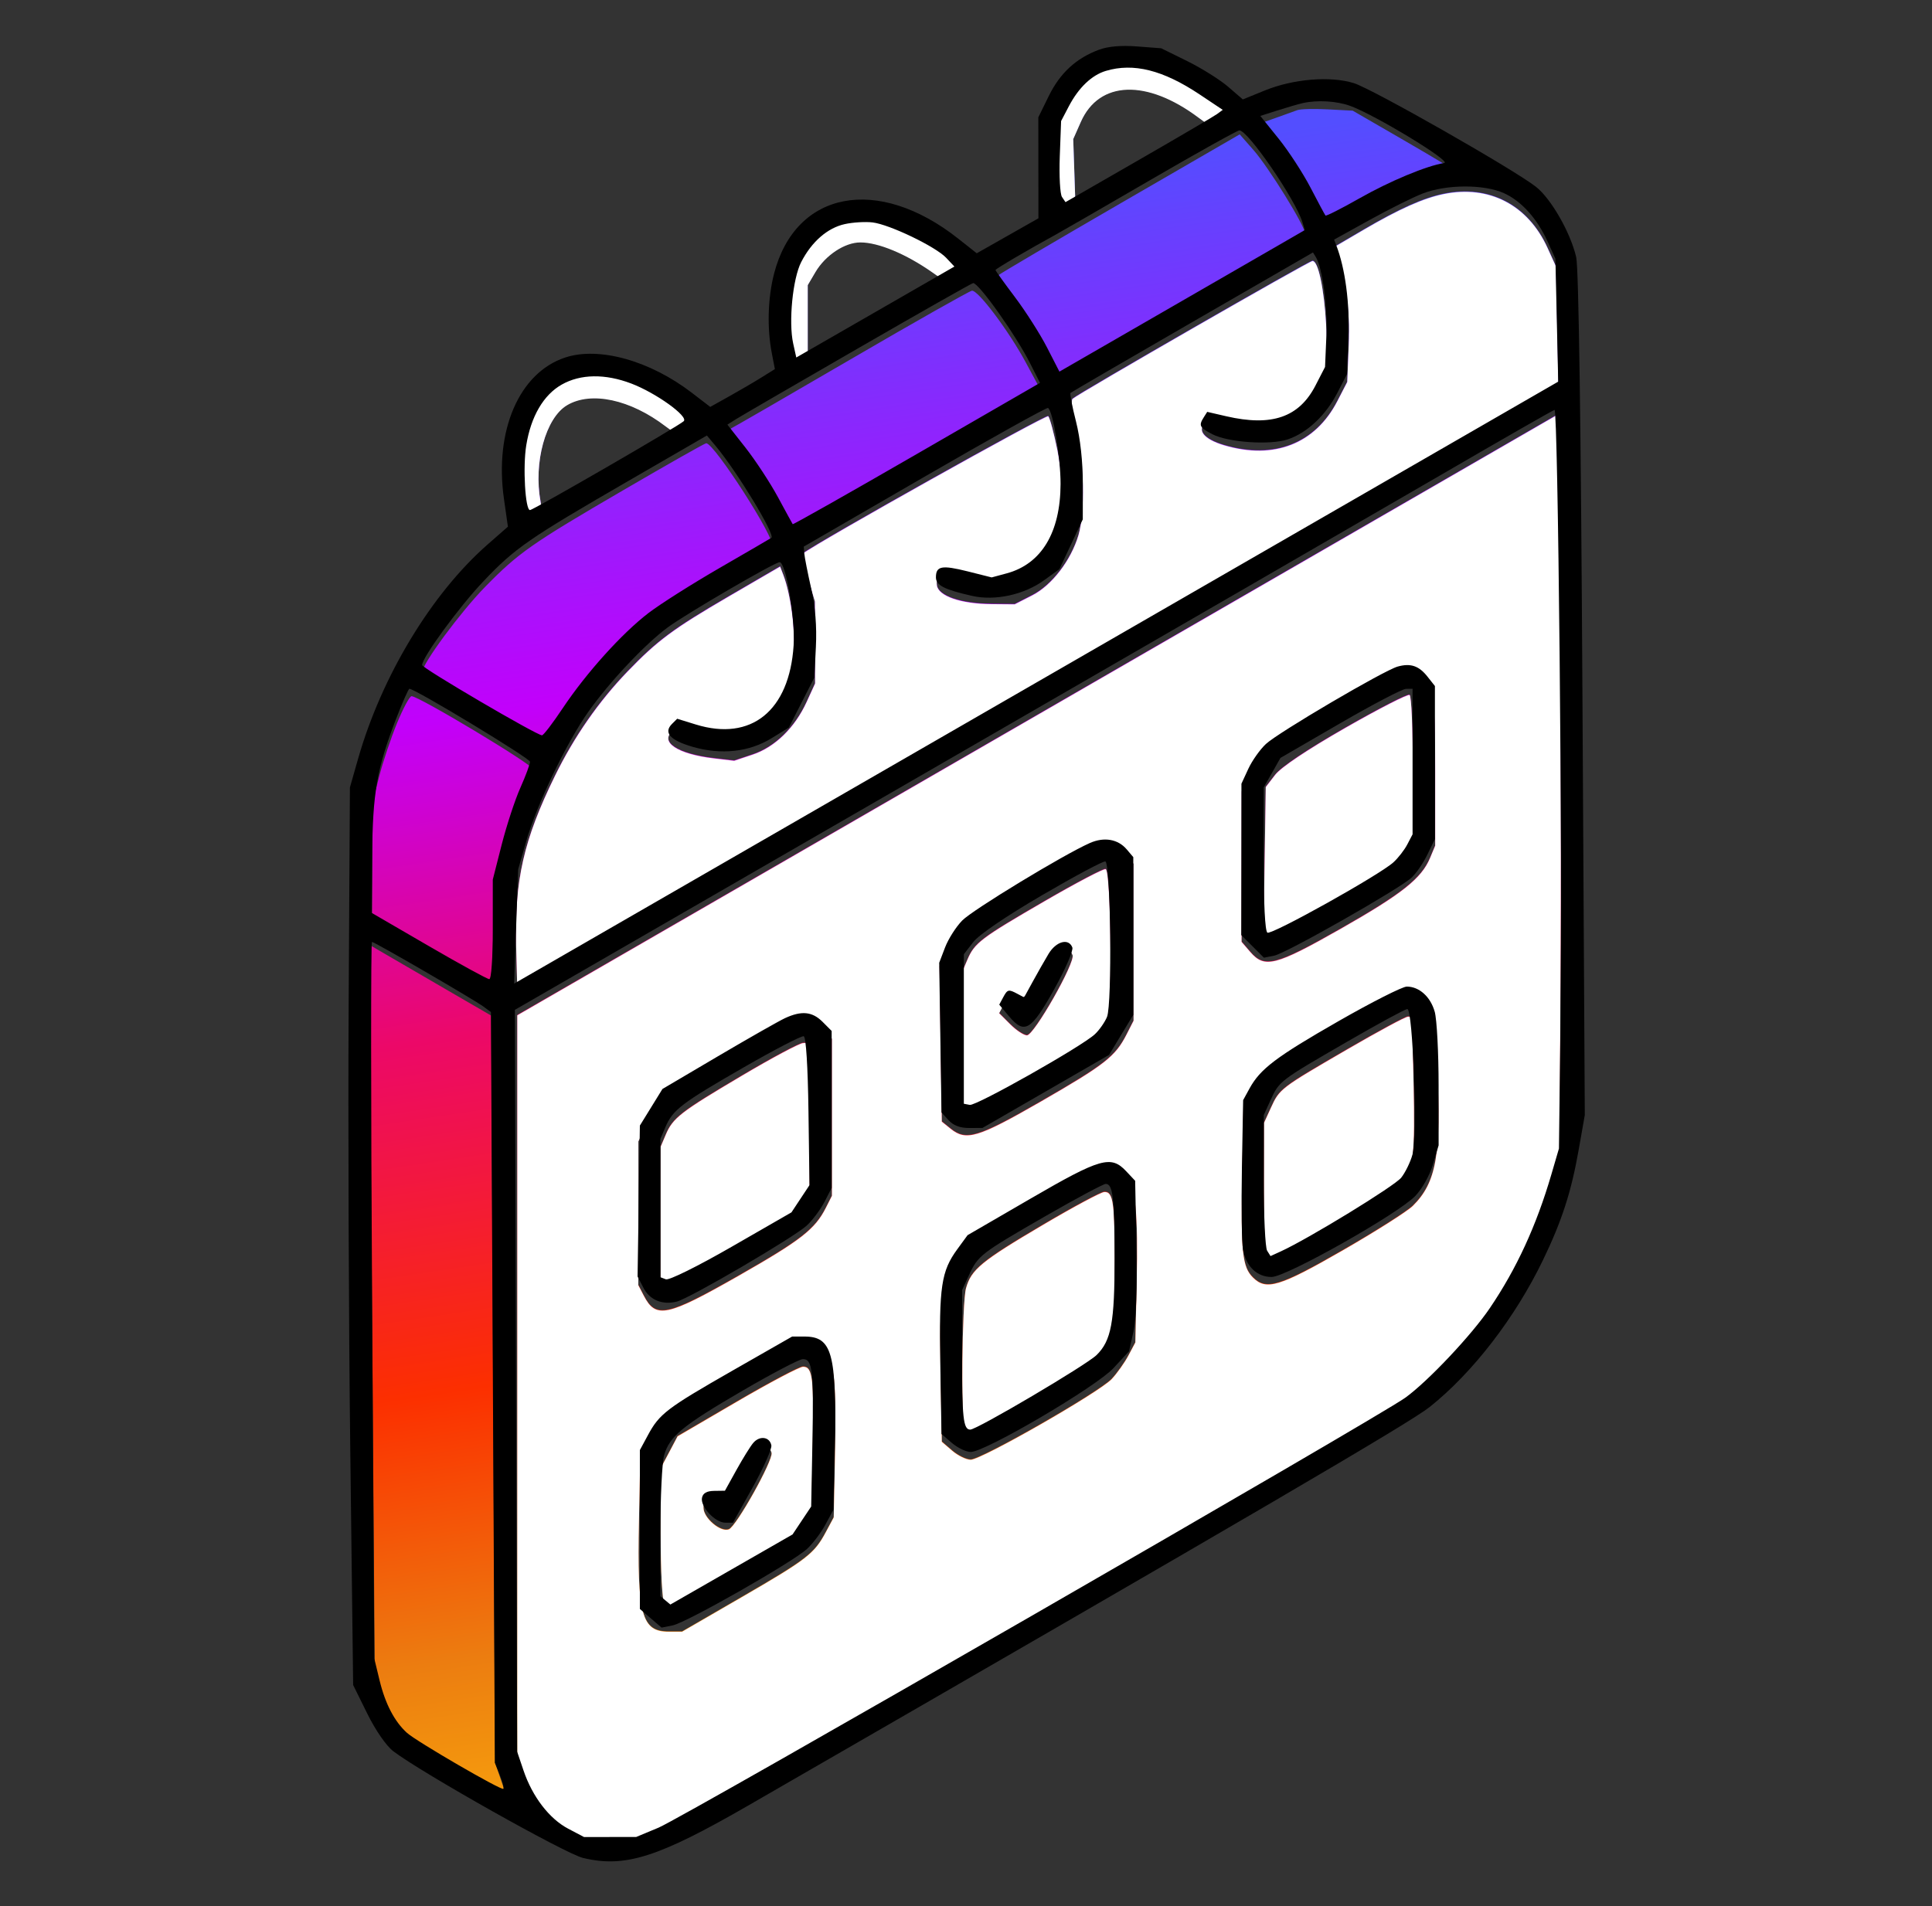
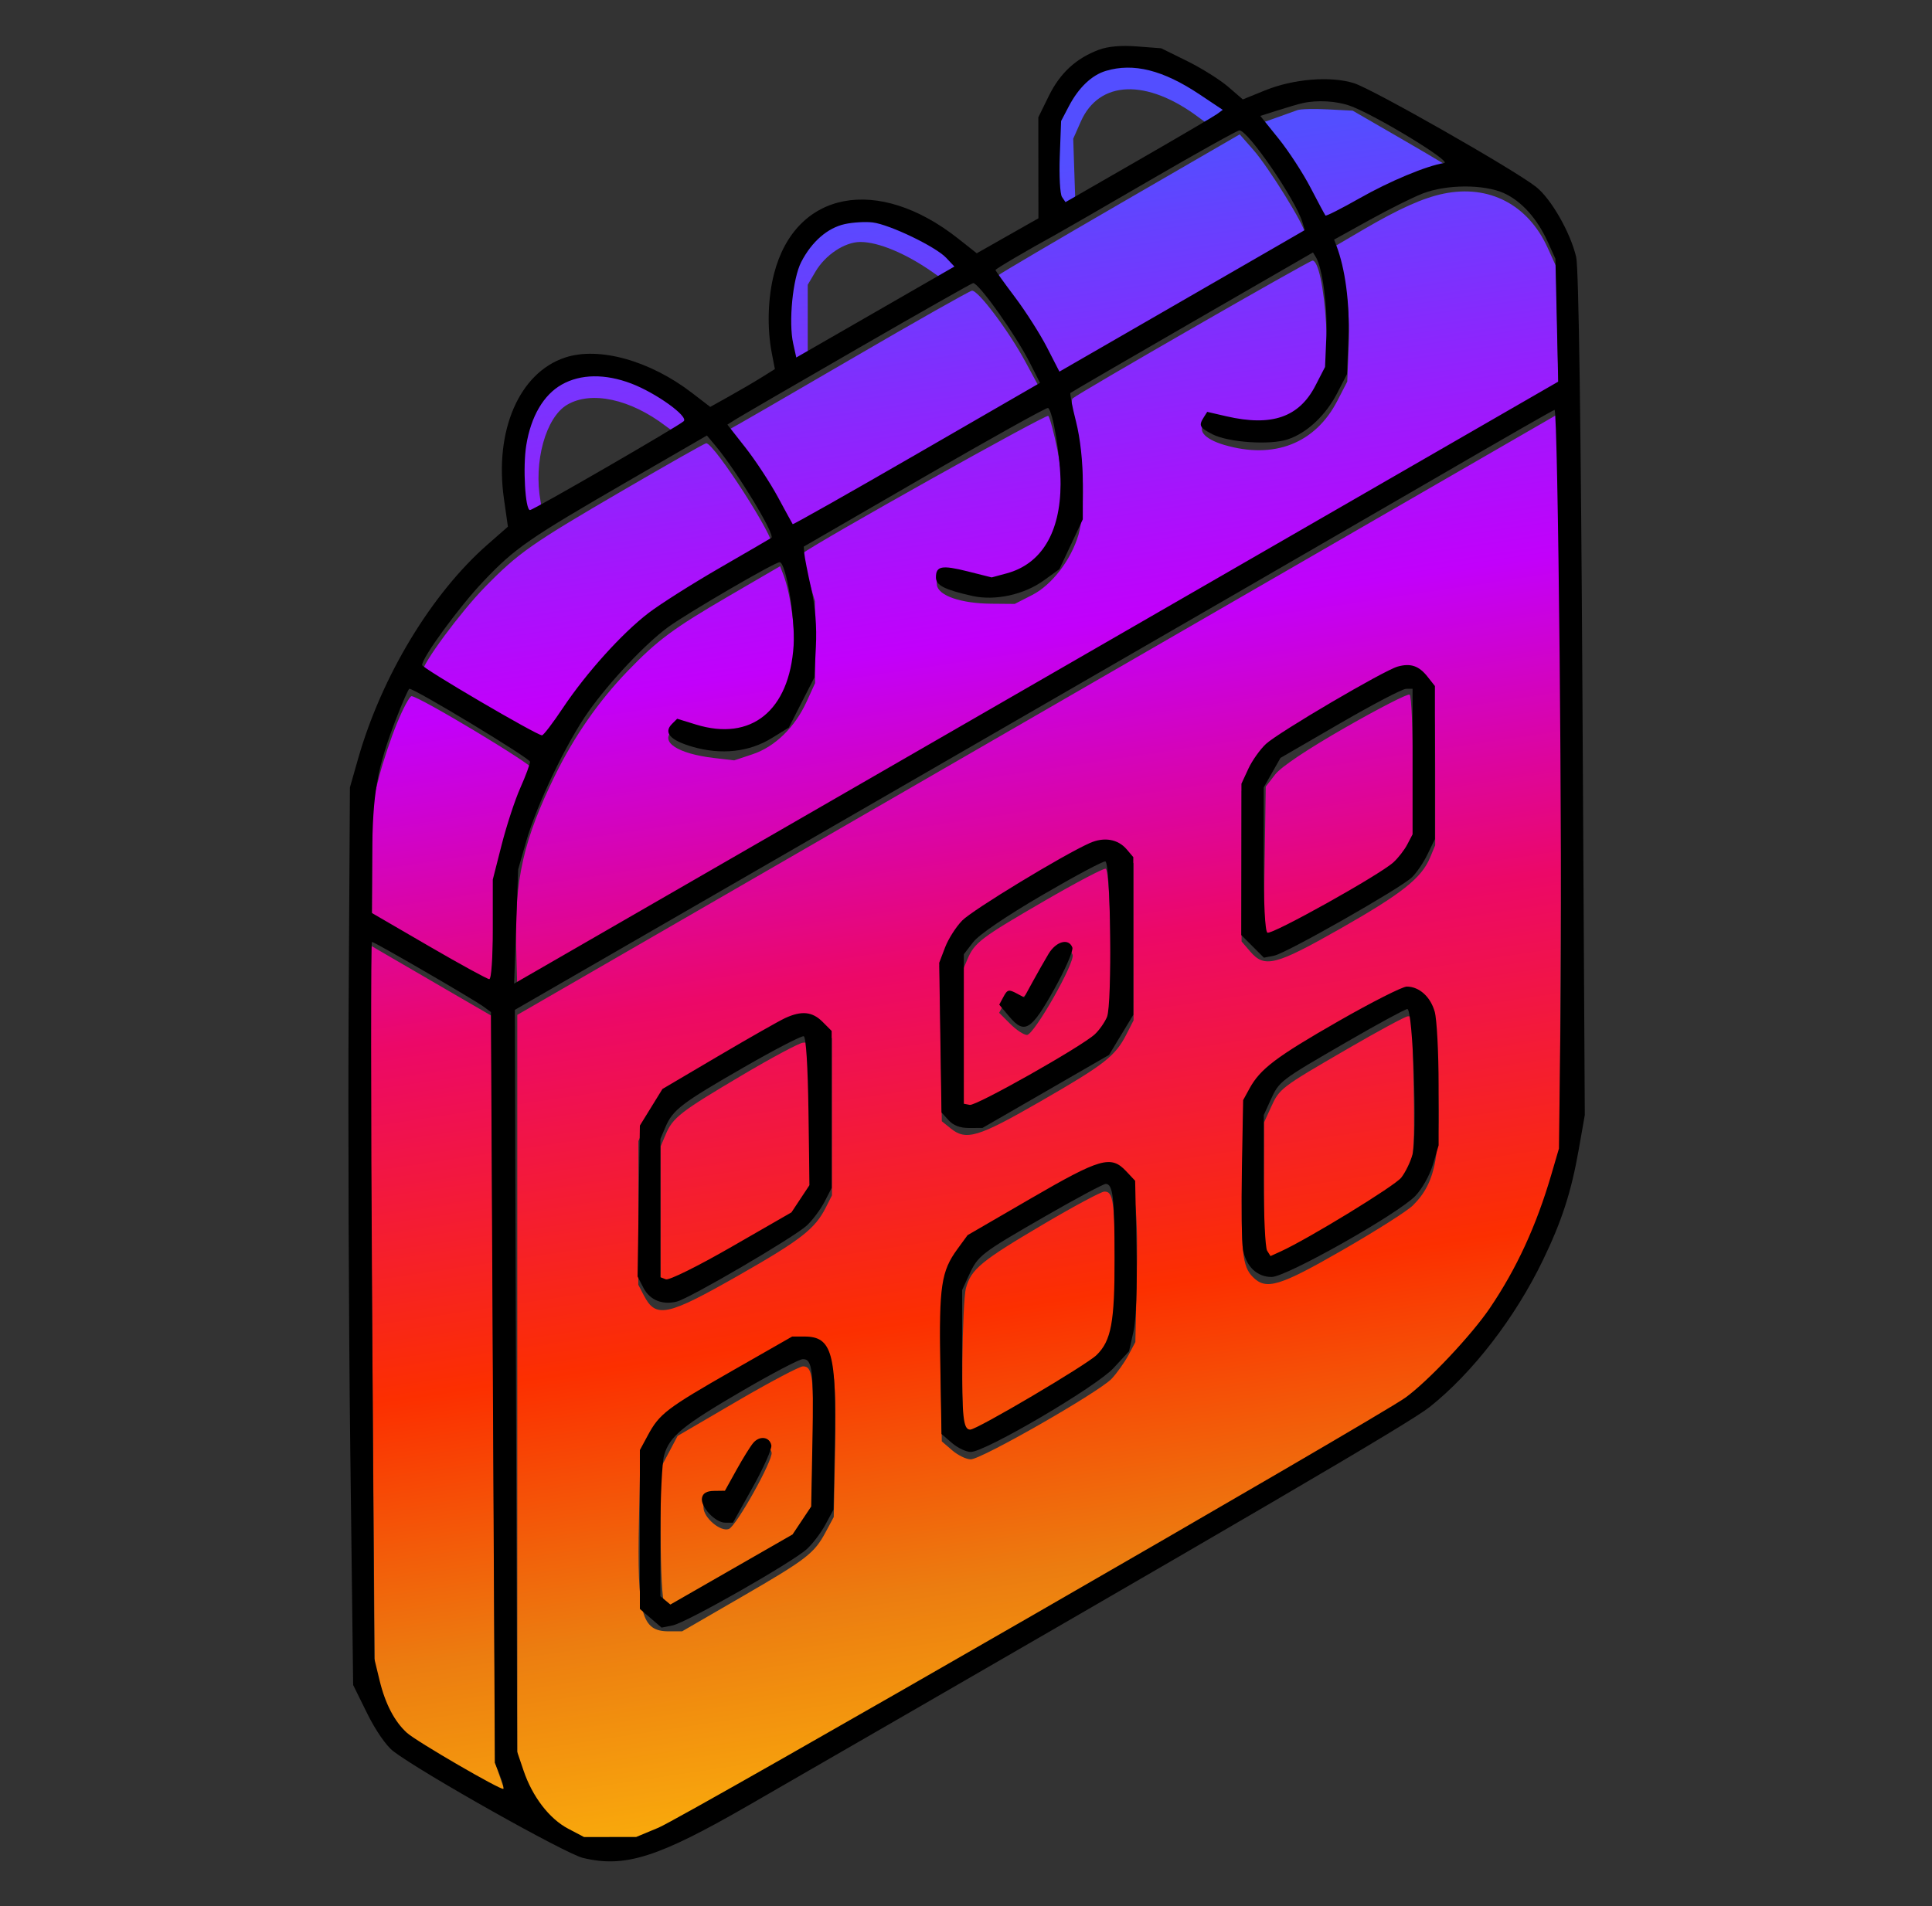
<svg xmlns="http://www.w3.org/2000/svg" width="76" height="75" viewBox="0 0 76 75" fill="none">
  <rect x="0" y="0" width="76" height="75" fill="#333333" stroke="none" />
  <path fill-rule="evenodd" clip-rule="evenodd" d="M43.403 2.538C42.515 2.869 41.991 3.339 41.585 4.17L41.196 4.965L41.127 6.108C41.045 7.487 41.208 8.482 41.554 8.7L41.809 8.861L42.065 8.699L42.321 8.537L42.269 6.997L42.218 5.458L42.516 4.784C43.237 3.152 45.109 3.085 47.152 4.617C47.634 4.978 48.075 5.273 48.131 5.273C48.288 5.273 48.693 4.832 48.693 4.66C48.693 4.363 47.581 3.491 46.569 2.995C45.373 2.409 44.202 2.239 43.403 2.538ZM51.037 4.333C50.916 4.377 50.541 4.512 50.203 4.633L49.588 4.852L50.305 5.741C50.699 6.231 51.265 7.1 51.563 7.673C51.861 8.247 52.124 8.739 52.148 8.768C52.172 8.796 52.705 8.533 53.333 8.182C54.919 7.297 55.448 7.058 56.333 6.832L57.1 6.636L56.742 6.412C56.545 6.289 55.67 5.775 54.797 5.271L53.211 4.354L52.234 4.304C51.696 4.276 51.158 4.289 51.037 4.333ZM44.079 8.001C41.501 9.494 39.338 10.768 39.273 10.831C39.207 10.895 39.49 11.391 39.901 11.934C40.312 12.478 40.88 13.382 41.163 13.944L41.678 14.965L41.999 14.758C42.176 14.644 44.348 13.379 46.826 11.948C49.303 10.517 51.33 9.265 51.33 9.167C51.33 8.883 49.903 6.578 49.308 5.903L48.767 5.287L44.079 8.001ZM56.789 7.62C55.983 7.786 55.041 8.208 53.629 9.035L52.485 9.706L52.577 9.943C52.928 10.853 53.11 12.217 53.056 13.55L52.998 15.015L52.609 15.769C51.738 17.454 50.112 18.087 48.149 17.504C47.344 17.265 47.057 16.894 47.453 16.604L47.694 16.428L48.285 16.637C49.975 17.233 51.46 16.535 52.008 14.886L52.246 14.168L52.166 12.76C52.084 11.327 51.855 10.254 51.632 10.254C51.498 10.254 42.407 15.479 42.193 15.679C42.12 15.747 42.181 16.263 42.334 16.872C42.645 18.114 42.689 20.149 42.424 21.044C42.13 22.037 41.377 23.017 40.606 23.411L39.917 23.763L38.995 23.755C37.799 23.744 36.917 23.442 36.855 23.02C36.792 22.601 37.128 22.49 37.791 22.709C40.58 23.629 42.326 21.333 41.596 17.706C41.46 17.031 41.298 16.428 41.236 16.364C41.157 16.283 32.212 21.291 31.571 21.775C31.539 21.799 31.636 22.232 31.786 22.738L32.058 23.657L32.061 25.268L32.064 26.88L31.729 27.612C31.267 28.622 30.479 29.388 29.605 29.678L28.881 29.919L28.083 29.825C26.646 29.656 25.933 29.18 26.464 28.743C26.591 28.638 26.916 28.662 27.526 28.822C29.631 29.371 31.054 28.202 31.227 25.784C31.296 24.824 31.11 23.389 30.817 22.618L30.688 22.279L28.673 23.452C26.485 24.727 25.864 25.187 24.685 26.411C23.551 27.589 22.587 28.974 21.836 30.506C20.599 33.028 20.238 34.609 20.305 37.224L20.349 38.926L28.698 34.101C33.291 31.447 38.63 28.363 40.563 27.247C42.497 26.13 45.167 24.589 46.496 23.82C47.825 23.052 51.702 20.823 55.11 18.866L61.306 15.308L61.258 12.891L61.209 10.474L60.876 9.741C60.106 8.049 58.572 7.252 56.789 7.62ZM32.405 8.795C31.422 9.314 30.803 10.427 30.602 12.037C30.486 12.966 30.729 14.471 31.046 14.788L31.267 15.01L31.521 14.85L31.774 14.69V12.948V11.206L32.075 10.694C32.467 10.027 33.23 9.521 33.845 9.521C34.553 9.521 35.64 9.975 36.678 10.703L37.583 11.337L37.828 11.183C37.963 11.099 38.094 10.891 38.119 10.722L38.165 10.414L37.273 9.757C35.606 8.53 33.642 8.142 32.405 8.795ZM33.459 14.14C30.921 15.62 28.787 16.853 28.717 16.881C28.647 16.908 28.923 17.37 29.329 17.907C29.736 18.444 30.315 19.331 30.616 19.879C30.918 20.426 31.177 20.892 31.193 20.915C31.208 20.937 33.407 19.694 36.079 18.152L40.937 15.348L40.346 14.251C39.681 13.02 38.481 11.419 38.235 11.438C38.146 11.445 35.997 12.661 33.459 14.14ZM22.105 14.775C21.288 15.146 20.62 15.964 20.336 16.941L20.096 17.767L20.155 19.122C20.217 20.528 20.381 20.947 20.872 20.947C21.292 20.947 21.417 20.558 21.264 19.724C20.981 18.185 21.466 16.425 22.309 15.927C23.255 15.368 24.796 15.7 26.184 16.761C26.612 17.088 27.018 17.284 27.209 17.257L27.526 17.212V16.782V16.352L26.508 15.658C24.897 14.56 23.289 14.237 22.105 14.775ZM40.783 28.134L20.349 39.934V54.501V69.067L20.601 69.882C20.934 70.958 21.591 71.84 22.361 72.244L22.985 72.572L23.938 72.573C24.465 72.573 25.225 72.458 25.642 72.316C26.056 72.174 30.308 69.8 35.09 67.04C39.873 64.28 46.351 60.542 49.486 58.733L55.186 55.444L56.333 54.368C56.964 53.776 57.814 52.853 58.221 52.317C59.156 51.087 60.592 48.187 61.024 46.655L61.354 45.483L61.396 35.815C61.419 30.498 61.389 23.939 61.328 21.24L61.218 16.333L40.783 28.134ZM24.532 19.28C20.901 21.396 20.404 21.744 19.078 23.098C18.118 24.079 16.61 26.121 16.617 26.43C16.62 26.545 20.605 28.954 21.307 29.264C21.357 29.287 21.698 28.856 22.063 28.306C23.775 25.731 25.184 24.451 28.259 22.675C29.387 22.024 30.33 21.474 30.356 21.454C30.566 21.284 28.082 17.415 27.779 17.441C27.721 17.445 26.259 18.273 24.532 19.28ZM54.992 26.471C54.387 26.692 50.313 29.11 49.884 29.504C49.612 29.753 49.268 30.22 49.118 30.542L48.846 31.128L48.843 34.086L48.84 37.044L49.183 37.443C49.747 38.099 50.175 37.989 52.732 36.536C55.145 35.164 55.917 34.552 56.254 33.748L56.457 33.261V30.334C56.457 27.22 56.383 26.807 55.775 26.53C55.389 26.354 55.325 26.349 54.992 26.471ZM52.928 28.623C51.419 29.487 50.395 30.172 50.162 30.474L49.792 30.954L49.747 33.934L49.702 36.914H50.014C50.35 36.914 54.258 34.724 54.823 34.218C55.012 34.049 55.259 33.733 55.372 33.516L55.578 33.12V30.265C55.578 28.695 55.521 27.374 55.45 27.331C55.38 27.288 54.245 27.869 52.928 28.623ZM15.618 28.455C15.378 29.039 15.063 29.978 14.919 30.542L14.656 31.567L14.646 33.892L14.636 36.218L16.98 37.588L19.323 38.959L19.407 36.728C19.512 33.961 19.686 33.223 20.941 30.249C20.999 30.111 16.477 27.393 16.189 27.393C16.115 27.393 15.858 27.87 15.618 28.455ZM42.175 33.816C41.611 34.123 40.393 34.831 39.469 35.388L37.79 36.401L37.374 37.202L36.959 38.003L37.003 41.061L37.048 44.118L37.394 44.398C38.006 44.894 38.466 44.755 40.953 43.324C43.456 41.882 43.874 41.556 44.314 40.694L44.592 40.148V37.06V33.971L44.232 33.611C43.744 33.123 43.377 33.16 42.175 33.816ZM41.103 35.439C38.579 36.902 38.334 37.088 38.053 37.752L37.853 38.223V40.942V43.661L38.079 43.748C38.312 43.837 42.489 41.53 43.079 40.987C43.253 40.826 43.469 40.518 43.558 40.304C43.764 39.806 43.705 34.248 43.493 34.183C43.413 34.158 42.337 34.723 41.103 35.439ZM14.635 51.509L14.743 65.845L15.017 66.733C15.398 67.972 15.959 68.525 18.115 69.791C19.142 70.393 19.982 70.873 19.981 70.856C19.98 70.839 19.866 70.496 19.727 70.093L19.475 69.36L19.399 54.661L19.323 39.962L17.565 38.942C16.599 38.381 15.519 37.753 15.167 37.547L14.526 37.173L14.635 51.509ZM41.131 38.049C40.573 39.029 40.225 39.384 39.907 39.301C39.733 39.255 39.577 39.341 39.47 39.541L39.304 39.852L39.739 40.287C39.979 40.527 40.275 40.723 40.398 40.723C40.677 40.723 42.305 37.859 42.192 37.565C42.021 37.121 41.534 37.343 41.131 38.049ZM54.477 39.421C53.678 39.844 51.264 41.247 50.41 41.784C49.983 42.052 49.554 42.488 49.312 42.901L48.913 43.579L48.864 46.276C48.81 49.268 48.871 49.836 49.288 50.252C49.809 50.774 50.333 50.615 52.823 49.182C54.118 48.437 55.357 47.651 55.576 47.434C56.507 46.517 56.704 45.394 56.533 41.969L56.424 39.798L56.081 39.455C55.656 39.03 55.232 39.021 54.477 39.421ZM52.991 41.28C50.36 42.807 50.334 42.828 49.992 43.579L49.725 44.165L49.722 46.68C49.719 49.24 49.767 49.66 50.064 49.655C50.408 49.649 54.907 46.933 55.173 46.571C55.602 45.989 55.666 45.397 55.605 42.59L55.549 39.99H55.38C55.288 39.99 54.213 40.57 52.991 41.28ZM28.782 41.532C27.458 42.297 26.246 43.037 26.088 43.177C25.93 43.318 25.645 43.762 25.456 44.165L25.112 44.897L25.111 47.725L25.109 50.552L25.324 50.966C25.799 51.885 26.23 51.794 29.059 50.182C31.509 48.785 32.062 48.354 32.49 47.505L32.727 47.036V43.946V40.856L32.367 40.496C32.154 40.284 31.84 40.138 31.598 40.139C31.351 40.141 30.233 40.694 28.782 41.532ZM29.189 42.309C26.764 43.744 26.468 43.974 26.188 44.636L25.988 45.108V47.827V50.546L26.196 50.626C26.31 50.67 27.472 50.091 28.778 49.34L31.153 47.974L31.5 47.464L31.848 46.953V43.984V41.016L31.591 41.027C31.45 41.033 30.369 41.61 29.189 42.309ZM40.566 47.439L38.077 48.878L37.672 49.437C37.037 50.313 36.948 50.907 37 53.94L37.048 56.715L37.459 57.069C37.685 57.263 38.012 57.422 38.186 57.422C38.61 57.422 43.246 54.768 43.733 54.247C43.945 54.019 44.241 53.602 44.39 53.32L44.662 52.808L44.714 50.472C44.775 47.683 44.671 46.661 44.287 46.277C43.752 45.742 43.208 45.911 40.566 47.439ZM41.048 48.169C38.602 49.611 38.205 49.938 38.001 50.673C37.844 51.237 37.795 55.928 37.942 56.311C37.991 56.439 38.095 56.543 38.172 56.543C38.323 56.543 42.187 54.344 42.888 53.859C43.119 53.7 43.43 53.299 43.58 52.969L43.853 52.368L43.854 49.951C43.855 47.301 43.797 46.869 43.439 46.887C43.308 46.894 42.231 47.471 41.048 48.169ZM31.012 53.022C30.087 53.44 26.551 55.513 26.157 55.867C25.968 56.037 25.672 56.44 25.499 56.763L25.185 57.349L25.135 59.828C25.059 63.53 25.236 64.189 26.306 64.189H26.832L29.157 62.843C31.739 61.348 32.031 61.123 32.483 60.278L32.797 59.692L32.848 57.213C32.904 54.44 32.825 53.612 32.462 53.193C32.087 52.76 31.692 52.714 31.012 53.022ZM28.995 55.133L26.655 56.501L26.322 57.131L25.988 57.761V60.311C25.988 61.794 26.052 62.98 26.14 63.145L26.293 63.429L26.763 63.19C27.022 63.058 28.156 62.405 29.284 61.739L31.335 60.528L31.628 60.037L31.921 59.546L31.97 57.005C32.024 54.216 31.97 53.758 31.588 53.763C31.449 53.765 30.282 54.382 28.995 55.133ZM29.138 57.819L28.552 58.811L28.112 58.887L27.673 58.963V59.312C27.673 59.716 28.344 60.288 28.672 60.162C28.964 60.05 30.411 57.459 30.353 57.153C30.327 57.019 30.175 56.891 30.015 56.868L29.724 56.828L29.138 57.819Z" fill="url(#paint0_linear_129_186)" />
-   <path fill-rule="evenodd" clip-rule="evenodd" d="M43.403 2.555C42.515 2.886 41.991 3.356 41.585 4.187L41.196 4.982L41.127 6.125C41.045 7.504 41.209 8.499 41.554 8.717L41.809 8.878L42.065 8.716L42.321 8.554L42.27 7.014L42.218 5.475L42.516 4.801C43.237 3.169 45.109 3.102 47.152 4.634C47.634 4.995 48.075 5.29 48.131 5.29C48.288 5.29 48.693 4.849 48.693 4.677C48.693 4.38 47.581 3.508 46.569 3.012C45.373 2.426 44.202 2.256 43.403 2.555ZM56.79 7.637C55.983 7.803 55.041 8.225 53.629 9.052L52.485 9.723L52.577 9.96C52.928 10.87 53.11 12.234 53.057 13.567L52.998 15.032L52.609 15.786C51.738 17.471 50.112 18.104 48.149 17.521C47.344 17.282 47.057 16.911 47.453 16.621L47.694 16.445L48.285 16.654C49.975 17.25 51.46 16.552 52.008 14.903L52.246 14.185L52.166 12.777C52.084 11.344 51.856 10.271 51.632 10.271C51.498 10.271 42.407 15.496 42.193 15.696C42.12 15.764 42.181 16.28 42.334 16.889C42.645 18.131 42.689 20.166 42.425 21.061C42.13 22.054 41.377 23.034 40.607 23.428L39.917 23.78L38.995 23.772C37.799 23.762 36.917 23.459 36.855 23.037C36.792 22.618 37.128 22.507 37.791 22.726C40.58 23.646 42.326 21.35 41.596 17.723C41.46 17.049 41.298 16.445 41.236 16.381C41.157 16.3 32.212 21.308 31.571 21.792C31.54 21.816 31.636 22.249 31.786 22.755L32.058 23.674L32.061 25.286L32.064 26.897L31.729 27.629C31.267 28.639 30.479 29.405 29.605 29.695L28.881 29.936L28.083 29.842C26.646 29.673 25.933 29.197 26.464 28.76C26.591 28.655 26.916 28.679 27.526 28.838C29.631 29.388 31.055 28.219 31.227 25.801C31.296 24.841 31.11 23.406 30.817 22.635L30.688 22.296L28.673 23.469C26.485 24.744 25.864 25.204 24.685 26.428C23.551 27.606 22.587 28.991 21.836 30.523C20.599 33.045 20.238 34.626 20.305 37.242L20.349 38.944L28.698 34.118C33.291 31.464 38.63 28.38 40.563 27.264C42.497 26.148 45.167 24.606 46.496 23.837C47.825 23.069 51.702 20.84 55.11 18.883L61.306 15.325L61.258 12.908L61.209 10.491L60.876 9.758C60.107 8.066 58.572 7.269 56.79 7.637ZM32.405 8.812C31.422 9.331 30.803 10.444 30.602 12.054C30.486 12.983 30.729 14.488 31.046 14.805L31.267 15.027L31.521 14.867L31.774 14.707V12.965V11.223L32.075 10.711C32.467 10.044 33.23 9.539 33.845 9.539C34.553 9.539 35.641 9.992 36.678 10.72L37.583 11.354L37.828 11.2C37.963 11.116 38.094 10.908 38.119 10.739L38.165 10.431L37.273 9.774C35.606 8.547 33.642 8.159 32.405 8.812ZM22.105 14.792C21.288 15.163 20.62 15.981 20.336 16.958L20.096 17.784L20.155 19.139C20.217 20.545 20.381 20.964 20.872 20.964C21.292 20.964 21.417 20.575 21.264 19.741C20.981 18.202 21.466 16.442 22.309 15.944C23.255 15.385 24.796 15.717 26.184 16.778C26.612 17.105 27.018 17.301 27.209 17.274L27.526 17.229V16.799V16.369L26.508 15.675C24.897 14.577 23.289 14.254 22.105 14.792ZM40.783 28.151L20.349 39.952V54.518V69.084L20.601 69.899C20.934 70.975 21.591 71.857 22.361 72.261L22.985 72.589L23.938 72.59C24.465 72.59 25.225 72.475 25.642 72.332C26.056 72.191 30.308 69.817 35.09 67.057C39.873 64.297 46.351 60.559 49.486 58.75L55.186 55.461L56.333 54.385C56.964 53.793 57.814 52.87 58.221 52.334C59.157 51.104 60.592 48.204 61.024 46.672L61.354 45.5L61.396 35.832C61.419 30.515 61.389 23.956 61.328 21.257L61.218 16.35L40.783 28.151ZM54.992 26.488C54.387 26.709 50.313 29.128 49.884 29.521C49.612 29.77 49.268 30.237 49.118 30.559L48.846 31.145L48.843 34.103L48.84 37.061L49.183 37.46C49.747 38.116 50.175 38.006 52.732 36.553C55.145 35.181 55.918 34.569 56.254 33.765L56.457 33.278V30.351C56.457 27.237 56.383 26.824 55.775 26.547C55.389 26.371 55.325 26.366 54.992 26.488ZM52.928 28.64C51.419 29.504 50.395 30.189 50.162 30.491L49.792 30.971L49.747 33.951L49.702 36.931H50.014C50.35 36.931 54.258 34.74 54.823 34.235C55.012 34.066 55.259 33.75 55.372 33.533L55.578 33.137V30.282C55.578 28.712 55.521 27.391 55.451 27.348C55.38 27.305 54.245 27.886 52.928 28.64ZM42.175 33.833C41.611 34.14 40.393 34.848 39.47 35.405L37.79 36.418L37.374 37.219L36.959 38.02L37.003 41.078L37.048 44.135L37.394 44.415C38.006 44.911 38.466 44.772 40.953 43.341C43.457 41.899 43.874 41.573 44.314 40.711L44.592 40.165V37.077V33.988L44.232 33.629C43.744 33.141 43.377 33.177 42.175 33.833ZM41.103 35.456C38.579 36.919 38.334 37.105 38.053 37.769L37.853 38.24V40.959V43.679L38.079 43.765C38.312 43.855 42.489 41.547 43.079 41.004C43.253 40.843 43.469 40.535 43.558 40.321C43.764 39.822 43.706 34.266 43.493 34.2C43.413 34.175 42.337 34.74 41.103 35.456ZM41.131 38.066C40.573 39.046 40.225 39.401 39.907 39.318C39.733 39.273 39.577 39.358 39.47 39.558L39.304 39.869L39.739 40.304C39.979 40.544 40.275 40.74 40.398 40.74C40.677 40.74 42.305 37.876 42.192 37.582C42.022 37.138 41.534 37.36 41.131 38.066ZM54.477 39.438C53.678 39.861 51.264 41.264 50.41 41.801C49.983 42.069 49.555 42.505 49.312 42.919L48.913 43.596L48.864 46.293C48.811 49.285 48.871 49.853 49.288 50.269C49.809 50.791 50.333 50.632 52.823 49.199C54.118 48.454 55.357 47.667 55.576 47.452C56.507 46.534 56.704 45.411 56.533 41.986L56.424 39.815L56.081 39.471C55.656 39.047 55.232 39.038 54.477 39.438ZM52.991 41.297C50.36 42.825 50.334 42.845 49.992 43.596L49.725 44.182L49.722 46.697C49.719 49.257 49.767 49.677 50.064 49.672C50.408 49.666 54.907 46.95 55.173 46.588C55.602 46.006 55.666 45.414 55.605 42.607L55.549 40.007H55.381C55.288 40.007 54.213 40.587 52.991 41.297ZM28.782 41.549C27.458 42.314 26.246 43.054 26.088 43.194C25.93 43.335 25.645 43.779 25.456 44.182L25.112 44.914L25.111 47.742L25.109 50.569L25.324 50.983C25.799 51.902 26.23 51.811 29.059 50.199C31.509 48.802 32.062 48.371 32.49 47.522L32.727 47.053V43.963V40.873L32.367 40.513C32.154 40.301 31.84 40.155 31.598 40.156C31.351 40.158 30.233 40.711 28.782 41.549ZM29.189 42.326C26.764 43.761 26.468 43.991 26.188 44.653L25.988 45.125V47.844V50.563L26.196 50.643C26.31 50.687 27.472 50.108 28.778 49.357L31.153 47.991L31.5 47.481L31.848 46.971V44.002V41.033L31.591 41.044C31.45 41.05 30.369 41.627 29.189 42.326ZM40.566 47.456L38.077 48.895L37.672 49.454C37.037 50.33 36.948 50.925 37 53.957L37.048 56.732L37.459 57.086C37.685 57.28 38.012 57.439 38.186 57.439C38.61 57.439 43.246 54.785 43.733 54.264C43.945 54.036 44.241 53.619 44.39 53.337L44.662 52.825L44.714 50.489C44.775 47.7 44.671 46.678 44.287 46.294C43.752 45.759 43.208 45.929 40.566 47.456ZM41.048 48.186C38.602 49.628 38.205 49.955 38.001 50.69C37.844 51.254 37.795 55.946 37.943 56.328C37.991 56.456 38.095 56.56 38.172 56.56C38.323 56.56 42.187 54.361 42.888 53.877C43.119 53.717 43.43 53.316 43.58 52.986L43.853 52.385L43.854 49.968C43.855 47.318 43.797 46.886 43.439 46.904C43.308 46.911 42.231 47.488 41.048 48.186ZM31.012 53.039C30.087 53.457 26.551 55.53 26.157 55.884C25.968 56.054 25.672 56.457 25.499 56.78L25.185 57.366L25.135 59.845C25.059 63.547 25.236 64.206 26.306 64.206H26.832L29.157 62.86C31.739 61.365 32.031 61.14 32.483 60.295L32.797 59.709L32.848 57.23C32.905 54.457 32.825 53.629 32.462 53.21C32.087 52.777 31.693 52.731 31.012 53.039ZM28.995 55.151L26.655 56.518L26.322 57.148L25.988 57.778V60.328C25.988 61.811 26.052 62.997 26.14 63.162L26.293 63.447L26.763 63.207C27.022 63.075 28.156 62.422 29.284 61.756L31.335 60.545L31.628 60.054L31.921 59.563L31.97 57.022C32.024 54.233 31.97 53.775 31.589 53.78C31.449 53.782 30.282 54.399 28.995 55.151ZM29.138 57.836L28.552 58.828L28.112 58.904L27.673 58.98V59.329C27.673 59.733 28.344 60.305 28.672 60.179C28.964 60.067 30.411 57.477 30.353 57.17C30.328 57.036 30.175 56.908 30.015 56.885L29.724 56.845L29.138 57.836Z" fill="white" />
  <path fill-rule="evenodd" clip-rule="evenodd" d="M43.225 1.959C42.33 2.294 41.7 2.875 41.259 3.773L40.845 4.616L40.847 6.603L40.849 8.59L39.636 9.278L38.423 9.966L37.694 9.39C34.532 6.89 31.296 7.503 30.451 10.763C30.204 11.717 30.169 12.905 30.36 13.891L30.482 14.523L29.951 14.854C29.658 15.037 29.086 15.371 28.679 15.598L27.939 16.011L27.214 15.454C25.563 14.187 23.56 13.629 22.232 14.068C20.427 14.663 19.441 16.94 19.824 19.628L19.98 20.724L19.177 21.428C16.972 23.363 15.012 26.608 14.086 29.857L13.765 30.983L13.716 39.406C13.688 44.039 13.717 51.985 13.779 57.065L13.892 66.301L14.448 67.427C14.776 68.091 15.197 68.699 15.474 68.909C16.597 69.764 22.242 72.939 22.932 73.105C24.587 73.502 25.886 73.09 29.448 71.035C49.229 59.629 55.453 55.988 56.236 55.365C57.93 54.017 59.6 51.852 60.694 49.587C61.44 48.044 61.81 46.898 62.102 45.238L62.342 43.874L62.249 27.321C62.189 16.677 62.102 10.535 62.003 10.116C61.776 9.144 61.009 7.806 60.413 7.344C59.507 6.641 53.987 3.499 53.259 3.272C52.335 2.984 50.88 3.103 49.76 3.558L48.889 3.912L48.31 3.412C47.992 3.138 47.27 2.685 46.706 2.406L45.679 1.9L44.727 1.827C44.102 1.779 43.586 1.824 43.225 1.959ZM43.499 2.79C42.946 2.956 42.428 3.451 42.048 4.177L41.741 4.763L41.689 6.154C41.661 6.92 41.699 7.638 41.776 7.75L41.914 7.954L44.782 6.304C46.359 5.396 47.751 4.579 47.875 4.488L48.1 4.323L47.183 3.711C45.748 2.755 44.587 2.464 43.499 2.79ZM51.245 4.057C51.084 4.093 50.643 4.221 50.265 4.342L49.577 4.561L50.293 5.45C50.688 5.939 51.254 6.809 51.552 7.382C51.85 7.956 52.115 8.45 52.141 8.481C52.166 8.511 52.767 8.208 53.474 7.806C54.669 7.127 56.12 6.522 56.812 6.414C57.131 6.364 54.078 4.511 53.102 4.162C52.57 3.972 51.814 3.929 51.245 4.057ZM45.272 7.071C43.437 8.138 41.754 9.11 41.533 9.23C40.428 9.835 39.16 10.58 39.16 10.625C39.16 10.653 39.507 11.136 39.93 11.698C40.353 12.261 40.919 13.149 41.187 13.672L41.675 14.623L45.288 12.539C47.276 11.393 49.448 10.139 50.115 9.754L51.328 9.053L51.232 8.739C50.956 7.844 49.093 5.129 48.755 5.13C48.675 5.131 47.107 6.004 45.272 7.071ZM55.962 7.615C55.575 7.766 54.633 8.236 53.869 8.659L52.479 9.429L52.568 9.659C52.917 10.562 53.098 11.93 53.045 13.259L52.987 14.723L52.602 15.469C52.146 16.351 51.408 17.04 50.651 17.29C49.951 17.521 48.316 17.408 47.692 17.086C47.185 16.823 47.146 16.747 47.355 16.417L47.489 16.206L48.243 16.38C50.028 16.792 51.105 16.42 51.749 15.167L52.124 14.439L52.177 13.207C52.226 12.06 52.02 10.534 51.761 10.114L51.649 9.933L46.906 12.671C44.298 14.177 42.139 15.433 42.109 15.462C42.08 15.492 42.177 15.996 42.327 16.584C42.497 17.258 42.597 18.168 42.596 19.045L42.594 20.436L42.135 21.415L41.675 22.394L41.066 22.835C40.286 23.401 39.145 23.649 38.25 23.449C37.157 23.204 36.817 23.03 36.817 22.719C36.817 22.27 37.045 22.227 38.064 22.482L39.01 22.72L39.599 22.561C40.967 22.192 41.714 20.954 41.72 19.047C41.723 18.007 41.421 16.171 41.227 16.052C41.178 16.022 38.996 17.237 36.377 18.753L31.617 21.508L31.639 21.778C31.651 21.926 31.772 22.542 31.908 23.146C32.073 23.877 32.135 24.649 32.095 25.452L32.035 26.659L31.533 27.643L31.031 28.628L30.355 29.045C29.469 29.592 28.369 29.712 27.241 29.384C26.361 29.128 26.092 28.828 26.434 28.485L26.639 28.281L27.37 28.507C29.553 29.181 31.053 27.969 31.219 25.396C31.288 24.329 30.916 22.121 30.668 22.121C30.475 22.121 27.018 24.135 26.277 24.679C25.379 25.338 23.989 26.815 23.148 28.001C22.286 29.217 21.113 31.663 20.699 33.107L20.384 34.206L20.304 36.454L20.224 38.703L20.95 38.285C21.349 38.056 30.59 32.727 41.486 26.442L61.296 15.017L61.241 12.6L61.186 10.182L60.887 9.522C60.469 8.6 59.856 7.917 59.162 7.601C58.376 7.245 56.894 7.251 55.962 7.615ZM33.231 8.818C32.551 8.968 31.929 9.51 31.517 10.312C31.183 10.961 31.015 12.672 31.202 13.517L31.324 14.067L34.434 12.278L37.544 10.488L37.22 10.144C36.807 9.705 34.997 8.834 34.327 8.752C34.045 8.718 33.552 8.747 33.231 8.818ZM33.741 13.713C31.283 15.13 29.125 16.384 28.943 16.499L28.614 16.708L29.33 17.62C29.723 18.122 30.295 18.994 30.6 19.558C30.905 20.122 31.167 20.602 31.183 20.625C31.199 20.648 33.395 19.407 36.062 17.866L40.911 15.065L40.529 14.309C39.965 13.191 38.514 11.145 38.282 11.138C38.241 11.137 36.198 12.295 33.741 13.713ZM22.096 15.133C21.381 15.538 20.886 16.384 20.702 17.519C20.563 18.368 20.661 20.07 20.848 20.07C20.981 20.07 26.715 16.754 26.897 16.572C27.087 16.382 25.804 15.461 24.836 15.092C23.804 14.699 22.837 14.713 22.096 15.133ZM56.592 18.74C54.135 20.169 44.953 25.478 36.189 30.537L20.253 39.736L20.298 54.329L20.343 68.923L20.595 69.668C20.943 70.696 21.608 71.563 22.349 71.954L22.974 72.283L23.999 72.282L25.025 72.281L25.904 71.915C26.896 71.502 54.246 55.751 55.288 54.992C56.185 54.339 57.881 52.54 58.605 51.473C59.657 49.922 60.435 48.234 61.025 46.218L61.325 45.192L61.39 39.919C61.466 33.814 61.289 16.109 61.152 16.128C61.101 16.135 59.049 17.31 56.592 18.74ZM24.732 18.916C20.786 21.199 20.258 21.564 19.018 22.871C18.062 23.877 16.597 25.881 16.606 26.169C16.609 26.293 21.113 28.933 21.321 28.933C21.379 28.933 21.745 28.453 22.136 27.867C23.062 26.479 24.458 24.929 25.506 24.124C25.966 23.771 27.233 22.968 28.321 22.34C29.408 21.712 30.319 21.182 30.345 21.162C30.501 21.038 28.992 18.551 28.147 17.541L27.808 17.136L24.732 18.916ZM54.981 26.228C54.44 26.378 50.288 28.818 49.799 29.273C49.567 29.489 49.255 29.929 49.106 30.251L48.835 30.837L48.832 33.814L48.828 36.792L49.274 37.237L49.719 37.683L50.129 37.601C50.6 37.507 55.034 34.986 55.529 34.532C55.709 34.366 55.989 33.957 56.151 33.623L56.446 33.015V30.005V26.994L56.156 26.627C55.818 26.197 55.49 26.086 54.981 26.228ZM15.585 28.275C14.826 30.242 14.658 31.204 14.64 33.672L14.624 35.921L16.866 37.224C18.1 37.941 19.171 38.527 19.247 38.527C19.327 38.527 19.385 37.7 19.385 36.569V34.61L19.735 33.236C19.928 32.48 20.257 31.475 20.468 31.002C20.678 30.529 20.85 30.066 20.85 29.974C20.85 29.838 16.33 27.102 16.105 27.102C16.068 27.102 15.834 27.63 15.585 28.275ZM52.712 28.464L50.37 29.822L50.041 30.403L49.712 30.983L49.71 33.794C49.708 35.547 49.764 36.64 49.856 36.698C50.021 36.799 54.262 34.432 54.812 33.932C55.001 33.761 55.248 33.442 55.361 33.224L55.567 32.829V29.965V27.102L55.31 27.104C55.169 27.105 54 27.717 52.712 28.464ZM42.874 33.17C41.835 33.629 38.264 35.798 37.851 36.22C37.607 36.469 37.304 36.946 37.177 37.278L36.946 37.883L36.991 40.827L37.036 43.771L37.316 44.079C37.502 44.284 37.77 44.386 38.121 44.384L38.648 44.382L41.138 42.945L43.628 41.508L44.104 40.72L44.581 39.932V36.829V33.726L44.324 33.423C43.981 33.017 43.435 32.922 42.874 33.17ZM40.994 35.223C39.568 36.056 38.509 36.778 38.284 37.069L37.915 37.547V40.489V43.43L38.148 43.475C38.399 43.524 42.541 41.184 43.067 40.697C43.242 40.535 43.458 40.227 43.547 40.013C43.753 39.514 43.694 33.956 43.482 33.896C43.401 33.873 42.282 34.471 40.994 35.223ZM14.637 51.161L14.724 65.261L14.934 66.128C15.156 67.044 15.521 67.742 16.009 68.184C16.382 68.522 19.725 70.463 19.801 70.386C19.833 70.355 19.77 70.112 19.663 69.846L19.467 69.362L19.39 54.592L19.312 39.822L19.019 39.608C18.623 39.318 14.735 37.062 14.632 37.062C14.587 37.062 14.589 43.407 14.637 51.161ZM41.244 37.538C41.087 37.8 40.808 38.292 40.623 38.63L40.286 39.245L40.026 39.106C39.671 38.916 39.632 38.926 39.459 39.249L39.308 39.531L39.693 39.989C40.301 40.712 40.559 40.557 41.468 38.928C41.907 38.141 42.229 37.399 42.183 37.28C42.038 36.901 41.543 37.037 41.244 37.538ZM52.661 40.176C50.199 41.586 49.576 42.057 49.153 42.829L48.902 43.288L48.853 45.984C48.826 47.468 48.847 48.905 48.898 49.179C49.022 49.838 49.451 50.246 50.022 50.246C50.598 50.246 54.983 47.773 55.673 47.06C55.94 46.783 56.242 46.244 56.369 45.819L56.592 45.066L56.591 42.712C56.591 41.417 56.522 40.113 56.439 39.813C56.275 39.222 55.829 38.82 55.339 38.82C55.169 38.82 53.964 39.43 52.661 40.176ZM52.972 41.001C50.332 42.529 50.322 42.537 49.98 43.288L49.714 43.874L49.713 46.437C49.712 47.847 49.772 49.096 49.846 49.212L49.979 49.424L50.378 49.242C51.465 48.747 54.863 46.666 55.121 46.338C55.283 46.132 55.482 45.725 55.562 45.433C55.759 44.721 55.582 39.697 55.361 39.704C55.273 39.707 54.198 40.291 52.972 41.001ZM30.884 40.06C30.642 40.172 29.458 40.846 28.252 41.556L26.059 42.849L25.615 43.569L25.171 44.289L25.126 47.259L25.081 50.228L25.312 50.675C25.56 51.153 26.054 51.357 26.622 51.215C27.136 51.086 31.251 48.677 31.74 48.219C31.969 48.005 32.282 47.584 32.436 47.286L32.715 46.742V43.653V40.565L32.356 40.205C31.952 39.802 31.532 39.761 30.884 40.06ZM29.273 41.989C26.818 43.4 26.466 43.668 26.178 44.345L25.977 44.817V47.536V50.255L26.193 50.338C26.316 50.385 27.435 49.832 28.772 49.063L31.134 47.704L31.488 47.169L31.843 46.633L31.803 43.728C31.779 41.956 31.706 40.803 31.617 40.774C31.536 40.747 30.481 41.294 29.273 41.989ZM40.552 47.156L38.062 48.601L37.659 49.153C37.026 50.019 36.937 50.618 36.989 53.648L37.036 56.424L37.447 56.778C37.674 56.972 38.006 57.131 38.187 57.131C38.759 57.131 43.12 54.569 43.802 53.832L44.414 53.169L44.586 52.403C44.694 51.919 44.738 50.683 44.706 49.049L44.654 46.461L44.299 46.083C43.703 45.449 43.289 45.567 40.552 47.156ZM41.134 47.847C38.574 49.322 38.472 49.401 38.118 50.173L37.849 50.759L37.845 53.273C37.842 55.791 37.892 56.252 38.167 56.252C38.433 56.252 42.74 53.708 43.139 53.316C43.713 52.75 43.847 52.032 43.845 49.514C43.844 47.135 43.779 46.584 43.498 46.584C43.404 46.584 42.341 47.153 41.134 47.847ZM28.825 53.925C26.226 55.412 25.939 55.63 25.487 56.472L25.171 57.057V60.183V63.309L25.598 63.675L26.025 64.043L26.466 63.954C27.004 63.847 31.159 61.481 31.74 60.952C31.969 60.744 32.298 60.309 32.471 59.987L32.786 59.401L32.837 56.922C32.912 53.244 32.732 52.59 31.645 52.59H31.161L28.825 53.925ZM29.215 54.717C26.841 56.1 26.331 56.521 26.123 57.269C26.044 57.555 25.978 58.919 25.978 60.299L25.977 62.808L26.174 62.971L26.371 63.135L28.774 61.756L31.177 60.377L31.543 59.828L31.91 59.278L31.959 56.726C32.012 53.92 31.959 53.464 31.577 53.479C31.438 53.484 30.375 54.041 29.215 54.717ZM29.626 56.781C29.512 56.917 29.216 57.395 28.968 57.843L28.517 58.657L28.092 58.663C27.799 58.667 27.651 58.752 27.614 58.938C27.547 59.286 28.136 59.914 28.529 59.914L28.833 59.914L29.612 58.517C30.04 57.748 30.369 57.008 30.343 56.871C30.277 56.529 29.876 56.479 29.626 56.781Z" fill="black" />
  <defs>
    <linearGradient id="paint0_linear_129_186" x1="18.429" y1="9.928" x2="28.255" y2="75.368" gradientUnits="userSpaceOnUse">
      <stop stop-color="#534EFF" />
      <stop offset="0.273" stop-color="#C200FB" />
      <stop offset="0.46" stop-color="#EC0868" />
      <stop offset="0.668" stop-color="#FC2F00" />
      <stop offset="0.827" stop-color="#EC7D10" />
      <stop offset="1" stop-color="#FFBC0A" />
    </linearGradient>
  </defs>
</svg>